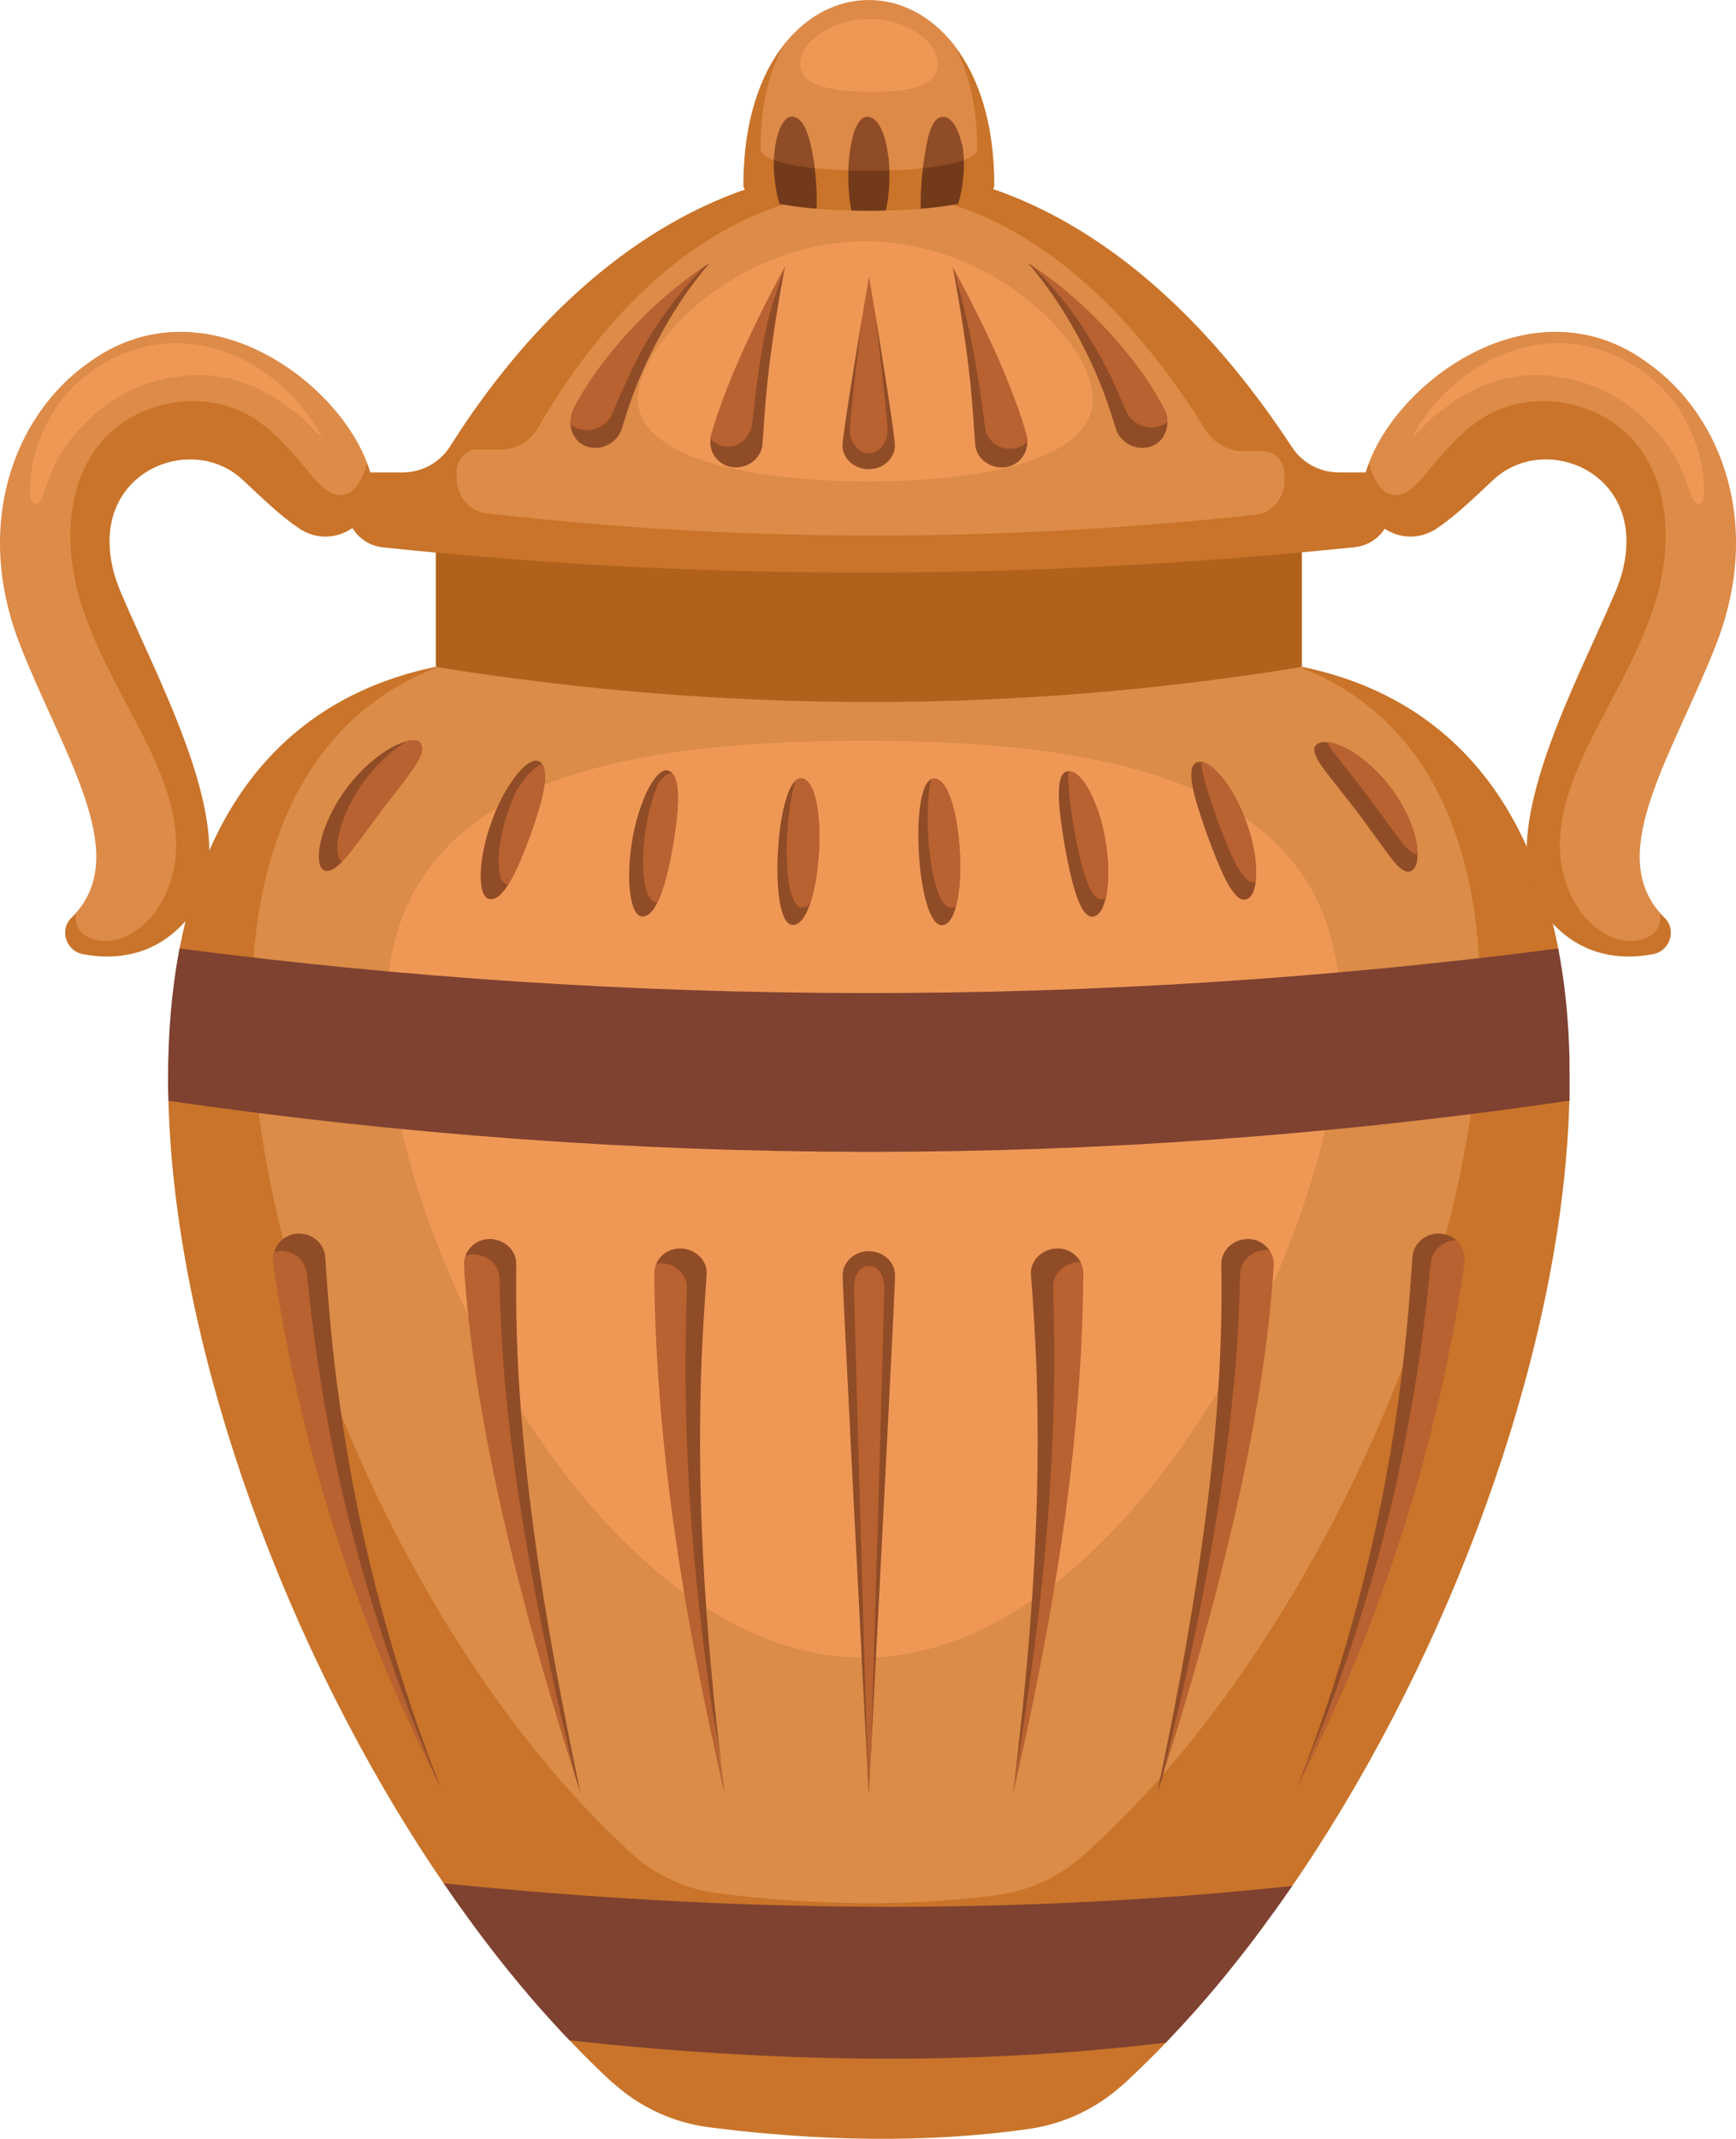
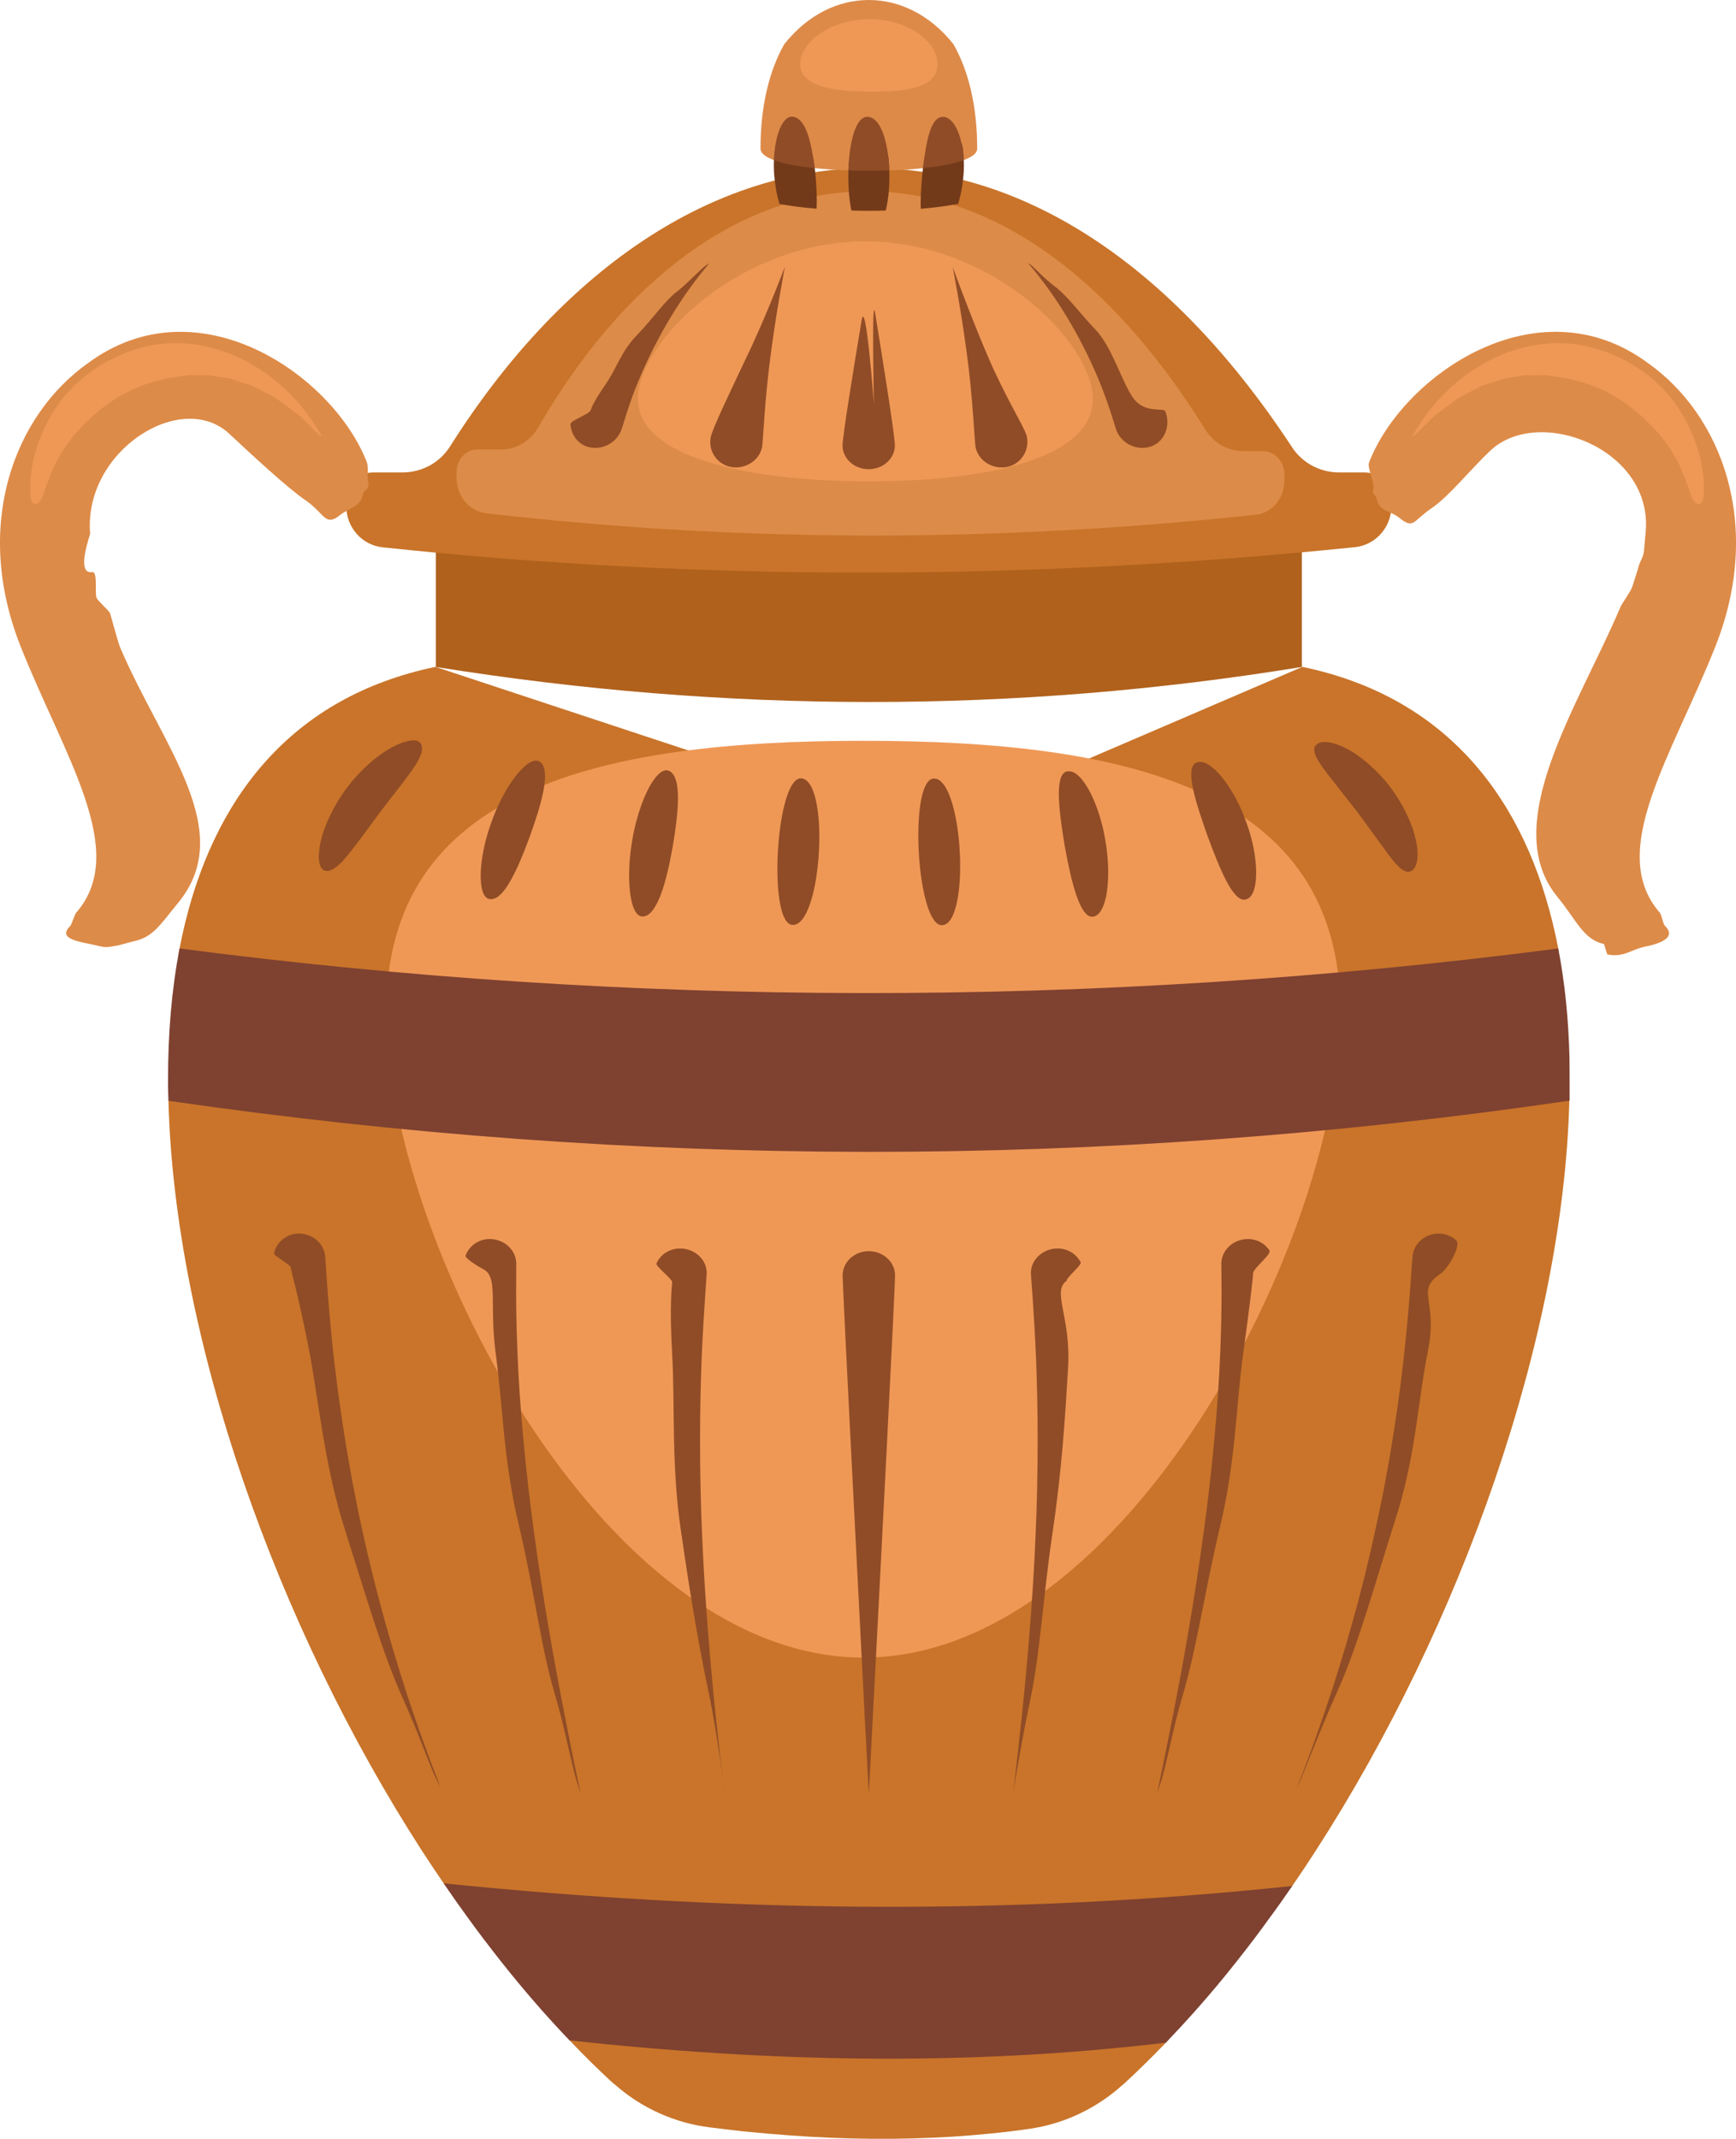
<svg xmlns="http://www.w3.org/2000/svg" id="_x31_3_-_urn" version="1.1" viewBox="0 0 199.851 246.197">
  <defs>
    <style>
      .st0 {
        fill: #904c26;
      }

      .st1 {
        fill: #dd8b48;
      }

      .st2 {
        fill: #ef9856;
      }

      .st3 {
        fill: #da8c48;
      }

      .st4 {
        fill: #7f4130;
      }

      .st5 {
        fill: #dd8a49;
      }

      .st6 {
        fill: #c9742a;
      }

      .st7 {
        fill: #733a1a;
      }

      .st8 {
        fill: #b86131;
      }

      .st9 {
        fill: #b0611c;
      }
    </style>
  </defs>
  <path id="path-14" class="st6" d="M176.499,119.746l-.941-2.112c-.105-4.406,4.597-4.49,3.83-8.455-.105-.517-.21-1.033-.316-1.534-3.459-15.799-12.586-27.436-29.142-30.884l-43.395,18.641-56.407-18.641c-16.556,3.449-25.684,15.085-29.142,30.884-.105.501-.211,1.018-.316,1.534-.917,4.755,3.548,6.844,3.563,12.191l-.741,3.414c0,.638-4.131,1.273-4.101,1.926.707,27.193,12.391,60.341,29.217,86.379.812,1.246,1.624,2.476,2.466,3.692.902,1.322,11.236,3.137,12.169,4.413,1.248,1.732,1.368,2.561,2.662,4.202,1.534,1.945,3.744,1.905,5.323,3.697,1.068,1.2-6.756,4.626-5.658,5.766,1.564,1.656,3.173,3.236,4.797,4.74.135.122.286.258.421.349,3.053,2.704,6.887,4.436,10.977,4.937,1.248.152,2.481.304,3.714.441,1.789.182,3.564.334,5.338.471,6.436.471,12.721.532,18.842.152,1.474-.091,2.947-.213,4.406-.365,1.519-.152,3.007-.319,4.496-.547,3.985-.577,7.669-2.355,10.616-4.998.09-.061.18-.152.271-.228,1.609-1.489,3.203-3.054,4.782-4.694,1.158-1.215-5.754-3.724-4.611-5.015,1.594-1.793,3.457-2.929,4.991-4.874,1.278-1.61,4.771-2.668,5.989-4.37.902-1.215,7.315-2.513,8.173-3.774.902-1.306,1.789-2.643,2.662-3.995,16.827-26.038,28.526-59.201,29.232-86.394.03-.486-3.645-2.149-3.645-2.62.015-.289-.627-1.823-.627-2.112,0-.82.135-1.427.105-2.217Z" />
-   <path id="path-13" class="st3" d="M170.389,115.566c-.326,27.377-14.768,62.485-34.33,86.144-3.649,4.419-7.492,8.445-11.436,11.941-2.643,2.351-5.977,3.939-9.58,4.444-1.306.185-2.612.332-3.945.455-1.279.135-2.572.234-3.864.308-5.367.332-10.875.271-16.512-.123-1.554-.111-3.108-.246-4.675-.406-1.08-.111-2.159-.234-3.252-.369-3.752-.456-7.244-2.043-9.951-4.493-3.832-3.459-7.528-7.423-11.049-11.78-19.145-23.66-32.972-58.743-32.831-86.12.03-5.035.532-9.823,1.558-14.218,3.146-13.43,11.23-23.315,25.766-26.245h87.47c14.485,2.93,22.4,12.815,25.317,26.245.951,4.395,1.371,9.171,1.315,14.218Z" />
  <path id="path-12" class="st9" d="M149.87,58.038v18.733c-33.088,5.403-66.322,5.356-99.698,0v-18.733h99.698Z" />
  <path id="path-11" class="st6" d="M160.174,57.496v.779c0,2.422-1.814,4.466-4.2,4.71-37.359,3.829-74.67,3.98-111.926.016-2.378-.253-4.181-2.295-4.181-4.71v-.795c0-1.721,1.381-3.116,3.084-3.116h3.401c2.197,0,4.267-1.109,5.449-2.98,25.515-40.363,67.308-45.085,96.942.082,1.195,1.821,3.233,2.898,5.396,2.898h2.95c1.703,0,3.084,1.395,3.084,3.116Z" />
  <path id="path-10" class="st1" d="M147.873,55.243c.022,2.061-1.396,3.797-3.283,4.001-29.562,3.195-59.119,3.262-88.672-.173-1.886-.219-3.334-1.959-3.356-4.014l-.007-.677c-.016-1.464,1.065-2.649,2.414-2.646l2.694.006c1.741.004,3.37-.937,4.29-2.527,19.839-34.301,52.905-38.249,76.802.232.964,1.552,2.588,2.471,4.302,2.475l2.337.005c1.349.003,2.456,1.192,2.472,2.656l.007.662Z" />
-   <path id="path-09" class="st6" d="M114.466,21.318c0,.942-1.654,1.656-4.165,2.157-.789.144-1.461-3.631-2.4-3.519-.546.065-1.32,4.03-1.901,4.081-1.278.106-2.647.167-4.03.198-.556.019-.907-3.965-1.467-3.962-.758.004-1.727,3.989-2.488,3.962-1.383-.03-2.737-.106-4.015-.213-.414-.032-2.063-4.129-2.458-4.171-1.113-.117-.902,3.792-1.812,3.624-2.511-.501-4.15-1.215-4.15-2.157,0-7.262,1.88-12.655,4.692-16.209,2.834-3.6,8.167,6.644,11.899,6.848,3.338.183,5.085-10.054,7.619-6.833.015.03.03.046.03.061,2.797,3.555,4.647,8.933,4.647,16.133Z" />
  <path id="path-08" class="st5" d="M112.496,17.109c0,.82-1.429,1.428-3.594,1.869-1.083.198-2.361.365-3.714.486-1.113.091-2.286.137-3.489.167-1.128.03-2.271.03-3.413,0-1.188-.03-2.361-.091-3.459-.182-1.368-.106-2.632-.273-3.699-.471-2.165-.441-3.579-1.048-3.579-1.869,0-5.028,1.053-9.024,2.722-12.001,5.368-6.821,14.15-6.806,19.518.015.015.03.03.046.03.061,1.654,2.962,2.677,6.942,2.677,11.925Z" />
  <path id="path-07" class="st7" d="M102.376,19.601c.06,1.61-.075,3.281-.406,4.633-1.308.046-2.632.046-3.955,0-.286-1.352-.391-3.023-.346-4.633.09-3.19,1.287-2.382,2.625-2.382,1.579,0,1.976-.793,2.082,2.382ZM110.947,18.431c-.135-2.81-.339-2.116-1.692-1.949-1.323.152-2.639-.102-2.999,2.86-.03.258-.06.532-.09.79-.12,1.352-.211,2.734-.165,3.904,1.579-.137,3.053-.334,4.301-.562.271-.881.466-1.869.571-2.871.09-.729.105-1.458.075-2.172ZM93.79,19.358c-.391-2.962-.61-2.272-2.143-2.454-1.173-.152-2.458-1.283-2.548,1.528-.03.714-.015,1.443.075,2.172.105,1.003.286,1.99.556,2.871,1.233.228,2.692.425,4.271.547.075-1.17,0-2.552-.12-3.889-.03-.258-.06-.516-.09-.775Z" />
  <path id="path-06" class="st1" d="M197.478,74.408c-5.043,12.705-12.56,23.605-6.384,30.667.176.21.367,1.28.559,1.473,1.372,1.354-.416,2.041-2.299,2.428-1.58.306-2.409,1.274-4.324.887l-.379-1.204c-2.346-.468-3.207-2.805-5.33-5.385-6.894-8.352,2.391-21.997,7.211-33.364.223-.516,1.199-1.823,1.359-2.323.096-.274.668-2.049.732-2.323.208-.758.547-1.085.627-1.795.016-.129.193-2.21.209-2.323.782-9.513-12.317-14.499-17.871-9.291-2.282,2.144-4.766,5.281-6.793,6.652-2.218,1.516-2.023,2.459-3.762,1.056-.974-.774-2.237-.716-2.508-2.006-.144-.79-.657-.486-.418-1.373.128-.516-.702-2.383-.51-2.899v-.016c3.846-10.029,19.439-20.896,32.159-11.448,8.347,5.917,13.31,18.477,7.724,32.585ZM42.257,53.287v-.016c-3.846-10.029-19.439-20.896-32.159-11.448C1.751,47.74-3.213,60.3,2.373,74.408c5.043,12.705,12.56,23.605,6.384,30.667-.176.21-.483,1.319-.674,1.512-1.373,1.354.513,1.718,2.396,2.105,1.58.306,1.315.492,3.23.105l1.563-.421c2.346-.468,3.087-1.841,5.21-4.421,6.894-8.352-1.849-18.107-6.668-29.474-.223-.516-.987-3.395-1.146-3.895-.096-.274-1.499-1.515-1.563-1.789-.208-.758.178-3.053-.521-2.947-1.891.286-.193-4.308-.208-4.421-.782-9.513,10.492-16.682,16.046-11.474,2.282,2.144,6.726,6.262,8.753,7.632,2.218,1.516,2.233,3.104,3.973,1.701.974-.774,2.339-.97,2.61-2.26.144-.79.861-.62.621-1.507-.128-.516.07-1.72-.122-2.236Z" />
-   <path id="path-05" class="st6" d="M190.376,109.816c-1.58.306-3.431.435-5.347.048h-.016c-2.346-.468-4.772-1.693-6.895-4.273-6.894-8.352,2.985-25.991,7.804-37.358.223-.516.415-1.032.574-1.532.096-.274.192-.564.255-.838.208-.758.335-1.483.415-2.193.016-.129.016-.258.032-.371.782-9.513-9.735-13.27-15.289-8.062-2.282,2.144-4.405,4.176-6.432,5.547-2.218,1.516-4.772,1.161-6.511-.242-.974-.774-1.692-1.886-1.963-3.176-.144-.79-.144-1.645.096-2.531.128-.516.303-1.032.495-1.548.814,3.209,2.953,5.53,6.113,1.758,2.186-2.596,4.325-5.337,7.214-7.078,5.586-3.354,13.534-1.87,17.572,3.273,3.83,4.885,3.91,11.883,2.139,17.849-1.788,5.966-5.171,11.286-7.884,16.897-1.803,3.741-3.32,7.788-3.16,11.947.16,4.176,2.362,8.481,6.192,10.029,2.043.822,5.091.21,5.33-1.983.032-.306.016-.597-.016-.903.176.21.367.403.559.597,1.372,1.354.606,3.757-1.277,4.144ZM42.257,53.287c-.814,3.209-2.953,5.53-6.113,1.758-2.186-2.596-4.325-5.337-7.214-7.078-5.586-3.354-13.534-1.87-17.572,3.273-3.83,4.885-3.91,11.883-2.139,17.849,1.787,5.966,5.171,11.286,7.884,16.897,1.803,3.741,3.32,7.788,3.16,11.947-.16,4.176-2.362,8.481-6.192,10.029-2.043.822-5.091.21-5.33-1.983-.032-.306-.016-.597.016-.903-.176.21-.367.403-.559.597-1.373,1.354-.606,3.757,1.277,4.144,1.58.306,3.431.435,5.347.048h.016c2.346-.468,4.772-1.693,6.895-4.273,6.894-8.352-2.985-25.991-7.804-37.358-.223-.516-.415-1.032-.575-1.532-.096-.274-.192-.564-.255-.838-.208-.758-.335-1.483-.415-2.193-.016-.129-.016-.258-.032-.371-.782-9.513,9.735-13.27,15.289-8.062,2.282,2.144,4.405,4.176,6.432,5.547,2.218,1.516,4.772,1.161,6.512-.242.974-.774,1.692-1.886,1.963-3.176.144-.79.144-1.645-.096-2.531-.128-.516-.303-1.032-.495-1.548Z" />
  <path id="path-04" class="st2" d="M154.307,116.514c0,25.691-24.588,74.289-54.92,74.289s-54.92-48.598-54.92-74.289,24.588-31.243,54.92-31.243,54.92,5.552,54.92,31.243ZM100.062,55.403c14.463,0,25.742-2.905,25.742-9.48s-11.72-18.143-26.183-18.143-26.192,11.568-26.192,18.143,12.17,9.48,26.633,9.48ZM100.398,10.552c4.363,0,7.525-.572,7.525-3.174s-3.446-5.175-7.81-5.175-7.991,2.572-7.991,5.175,3.913,3.174,8.276,3.174ZM192.561,46.03c-2.495-3.154-6.151-5.387-10.097-6.219-3.975-.853-8.134.089-11.482,1.937-3.369,1.881-6.084,4.609-7.968,7.75-.578.852-.471.92.26.205.631-.645,1.27-1.275,1.911-1.888.717-.527,1.43-1.051,2.14-1.572.661-.579,1.507-.881,2.248-1.311.388-.185.743-.432,1.151-.564l1.212-.4,1.195-.393,1.238-.192,1.216-.198,1.229.004,1.209-.005,1.194.192c.395.06.787.123,1.179.166l1.154.297c3.073.776,5.878,2.465,8.144,4.755,1.182,1.103,2.211,2.407,3.056,3.856.877,1.445,1.397,3.061,1.991,4.738.477,1.118,1.275,1.126,1.397-.17.201-3.825-1.192-7.764-3.577-10.987ZM28.652,41.748c-3.348-1.848-7.508-2.79-11.482-1.937-3.947.832-7.602,3.066-10.098,6.219-2.385,3.223-3.778,7.162-3.577,10.987.122,1.296.92,1.288,1.397.17.594-1.677,1.114-3.293,1.991-4.738.845-1.449,1.874-2.753,3.056-3.856,2.266-2.29,5.071-3.978,8.144-4.755l1.154-.297c.393-.043.784-.106,1.179-.166l1.194-.192,1.209.005,1.229-.004,1.216.198,1.238.192,1.194.393,1.212.4c.409.132.763.379,1.151.564.741.43,1.586.733,2.248,1.311.71.522,1.423,1.046,2.14,1.572.641.613,1.281,1.243,1.911,1.888.731.714.838.646.26-.205-1.883-3.14-4.599-5.869-7.968-7.75Z" />
  <path id="path-03" class="st0" d="M132.39,51.427c-1.564.456-3.203-.349-3.834-1.793-.15-.38-.541-1.838-1.263-3.828-.707-1.975-1.774-4.436-3.037-6.791-1.248-2.355-2.677-4.573-3.865-6.168-1.173-1.595-2.045-2.567-2.045-2.567,0,0,.075.046.195.122,0,0,.015,0,.03.015.406.258,1.583,1.59,2.77,2.486,1.609,1.2,2.749,2.912,4.689,4.947,1.97,2.005,3.053,5.965,4.376,7.895s3.563,1.139,3.743,1.595c.165.395.241.82.241,1.215.015,1.337-.782,2.522-2,2.871ZM118.27,50.835c0-.137,0-.289-.03-.425-.09-.881-1.595-3.068-3.776-7.716-2.15-4.694-4.796-11.987-4.796-11.987,0,.015.015.046.015.061.105.547.977,5.074,1.594,9.753.707,5.028.902,10.148,1.023,10.908.286,1.504,1.774,2.537,3.383,2.355,1.504-.167,2.601-1.443,2.586-2.947ZM75.79,39.016c1.248-2.355,2.677-4.573,3.865-6.168,1.158-1.595,2.045-2.567,2.045-2.567,0,0-.15.091-.406.258q-.015.015-.03.015c-.481.304-2.17,2.101-3.163,2.876-1.609,1.2-2.734,3.017-4.689,5.053-1.955,2.005-2.324,3.755-3.647,5.684s-1.606,2.597-1.771,3.053c-.195.516-2.369,1.154-2.324,1.64.105,1.215.872,2.248,1.97,2.567,1.579.456,3.203-.349,3.834-1.793.165-.38.556-1.838,1.263-3.828.722-1.975,1.789-4.436,3.053-6.791ZM90.361,30.706s-1.67,4.451-3.82,9.145c-2.195,4.649-4.645,9.677-4.736,10.558,0,.03-.015.076-.015.106-.21,1.625.962,3.084,2.556,3.266,1.624.182,3.098-.851,3.398-2.355.105-.76.316-5.879,1.023-10.908.602-4.588,1.444-9.039,1.579-9.723,0-.03,0-.061.015-.091ZM100,54.01c1.639,0,2.977-1.185,3.022-2.689.015-1.033-1.368-9.738-2.256-15.161-.015-.061-.015-.121-.03-.167-.406-2.446-.13,10.49-.13,10.49,0,0-.938-12.495-1.419-9.594-.902,5.423-2.21,13.429-2.195,14.432.03,1.489,1.368,2.689,3.007,2.689ZM152.66,88.874c1.008,1.291,2.331,2.978,3.654,4.664,1.263,1.732,2.526,3.449,3.489,4.785.737.987,1.398,1.747,1.97,1.96.195.076.376.091.556.03.571-.182.872-.912.857-1.975,0-.441-.045-.957-.165-1.504-.361-1.869-1.444-4.193-2.947-6.198-1.519-2.005-3.459-3.661-5.143-4.512-.827-.41-1.564-.653-2.165-.699-.647-.061-1.113.091-1.353.456-.15.228-.15.516-.03.866.165.577.647,1.307,1.278,2.127ZM143.367,103.549c.662-.122,1.053-.896,1.188-2.051.21-1.762-.165-4.405-1.098-6.897-1.293-3.661-3.654-6.791-5.203-6.897-.226-.03-.421.015-.602.122-1.263.714.03,4.618,1.368,8.416,1.399,3.768,2.917,7.581,4.346,7.307ZM122.992,88.783c-.075,0-.165,0-.241.03-1.368.471-.842,4.588-.165,8.644.737,4.056,1.729,8.158,3.188,8.067.707-.046,1.218-.866,1.519-2.142.391-1.717.391-4.238-.06-6.745-.692-4.162-2.662-7.991-4.24-7.854ZM107.458,89.619c-.09.015-.195.03-.271.076-2.556,1.276-1.549,16.923,1.263,16.802.752-.03,1.278-.896,1.609-2.203,1.218-4.633.015-14.888-2.602-14.675ZM37.37,100.207c.586.198,1.248-.243,2-1.003.241-.273.511-.577.797-.927,1.053-1.306,2.286-3.038,3.549-4.74,1.293-1.701,2.632-3.357,3.609-4.725.977-1.367,1.564-2.522,1.098-3.236-.241-.38-.827-.456-1.639-.228-.511.122-1.098.365-1.729.714-1.654.896-3.564,2.567-5.083,4.573-1.519,2.005-2.601,4.314-3.037,6.153-.421,1.853-.256,3.19.436,3.418ZM56.332,103.488c.737.137,1.459-.532,2.165-1.641.346-.562.692-1.231,1.038-1.96.511-1.109,1.007-2.385,1.474-3.646,1.233-3.448,2.301-7.018,1.413-8.279-.09-.137-.21-.243-.346-.319-.827-.471-2.286.851-3.609,2.993-.707,1.139-1.368,2.522-1.88,3.965-1.534,4.132-1.699,8.614-.256,8.887ZM76.106,102.896c.541-1.489.992-3.479,1.338-5.439.601-3.57.992-7.216-.015-8.401-.135-.167-.286-.289-.481-.349-.511-.182-1.113.243-1.699,1.079-1.007,1.428-1.985,4.071-2.451,6.851-.767,4.345-.331,8.781,1.113,8.857.692.046,1.278-.592,1.789-1.656.15-.289.271-.608.406-.942ZM92.241,89.588c-.226-.015-.451.076-.647.258-2.391,2.081-3.038,16.513-.361,16.62.827.046,1.519-.942,2.03-2.461,1.579-4.633,1.519-14.204-1.023-14.417ZM167.622,142.759c-.466-.425-1.083-.699-1.759-.76-1.624-.122-3.083,1.018-3.248,2.582-.06.395-.256,4.497-.872,10.406-.617,5.91-1.729,13.612-3.429,21.192-1.624,7.581-3.819,15.009-5.684,20.493-1.729,5.135-3.128,8.614-3.293,9.024.015-.015.045-.061.06-.106.015-.03.03-.061.06-.106.451-.881,2.436-6.209,4.451-10.676,2.406-5.302,4.263-12.159,6.654-19.663,2.451-7.489,2.623-13.678,3.826-19.663,1.203-5.97-1.549-6.85,1.497-8.907.79-.534,2.398-3.224,1.736-3.816ZM143.638,142.622c-1.639.015-2.992,1.246-3.037,2.78-.015.38.12,4.375-.12,10.178-.226,5.803-.887,13.429-1.94,20.995-1.023,7.565-2.361,15.04-3.459,20.63-1.023,5.241-1.789,8.826-1.88,9.252.045-.152.241-.729.541-1.656.015-.076.045-.152.06-.228.496-1.58,1.372-6.176,2.305-9.26,1.639-5.454,2.551-11.991,4.325-19.495,1.82-7.489,1.85-13.892,2.662-19.831.812-5.94,1.164-9.001,1.164-9.412,0-.592,2.19-2.206,1.875-2.662-.541-.79-1.459-1.306-2.496-1.291ZM124.405,145.296c-.511-1.003-1.609-1.656-2.842-1.58-1.624.091-2.917,1.367-2.887,2.871.015.38.361,4.284.602,9.95.226,5.667.271,13.11-.075,20.509-.316,7.413-.977,14.781-1.549,20.296-.346,3.266-.647,5.879-.827,7.474-.135,1.079-.211,1.686-.211,1.686,0,0,.882-5.598,2.025-11.021,1.128-5.439,1.413-11.41,2.495-18.823,1.113-7.413,1.484-13.524,1.83-19.327.316-5.803-1.906-8.676-.166-9.916-.03-.38,1.771-1.8,1.606-2.119ZM100.015,144.019c-1.624,0-2.977,1.215-3.007,2.734-.03,1.215,1.835,37.098,2.632,52.654,0,.046,0,.091.015.137.226,4.254.361,6.958.361,6.958,0,0,.135-2.659.361-6.851.015-.076.015-.152.015-.243.812-15.556,2.677-51.438,2.647-52.654-.03-1.519-1.383-2.734-3.022-2.734ZM41.716,176.18c-1.684-7.581-2.797-15.283-3.429-21.192-.616-5.91-.797-10.011-.857-10.406-.165-1.565-1.624-2.704-3.263-2.582-1.248.106-2.256.972-2.586,2.112-.03.046-.03.076-.045.122-.09.304,1.916,1.336,1.931,1.67.045.41.808,2.937,1.996,8.907,1.203,5.985,1.859,14.023,4.325,21.512,2.391,7.505,4.248,14.025,6.654,19.327,1.654,3.646,3.093,7.769,3.784,9.137.15.319.286.562.376.714.045.106.075.167.105.198-.165-.41-1.564-3.889-3.308-9.024-1.85-5.484-4.045-12.913-5.684-20.493ZM61.505,176.575c-1.053-7.565-1.714-15.192-1.94-20.995-.241-5.803-.105-9.799-.135-10.178-.03-1.534-1.398-2.765-3.022-2.78-1.293-.015-2.391.775-2.812,1.914-.12.304,1.685,1.383,1.997,1.534,1.845.898.685,3.976,1.497,9.916.812,5.94.857,12.174,2.662,19.663,1.774,7.505,2.52,14.041,4.159,19.495.993,3.281,1.941,8.182,2.437,9.747.271.881.451,1.413.496,1.565-.09-.425-.872-4.011-1.88-9.252-1.098-5.59-2.451-13.065-3.459-20.63ZM83.249,205.044c-.195-1.55-.511-4.269-.872-7.702-.571-5.515-1.218-12.882-1.534-20.296-.346-7.398-.301-14.842-.075-20.509.241-5.666.586-9.571.586-9.95.045-1.504-1.248-2.78-2.887-2.871-1.293-.076-2.436.653-2.902,1.732-.12.273,1.85,1.816,1.82,2.136-.03.395-.331,2.6,0,8.403.331,5.803-.115,12.754.998,20.168,1.068,7.413,2.018,13.048,3.161,18.487,1.143,5.423,1.885,11.862,1.885,11.862,0,0-.075-.516-.18-1.443v-.015ZM93.79,19.358c-.391-2.962-.993-5.742-2.526-5.925-1.173-.152-2.075,2.188-2.165,4.998.556.213,1.248.395,2.03.547.797.152,1.699.273,2.662.38ZM101.699,19.631c.226,0,.451-.015.677-.03-.105-3.175-.962-6.153-2.541-6.153-1.338,0-2.075,2.962-2.165,6.153.195.015.406.03.617.03,1.143.03,2.286.03,3.413,0ZM110.947,18.431c-.135-2.81-1.173-5.135-2.526-4.968-1.323.152-1.804,2.917-2.165,5.879.962-.091,1.85-.213,2.647-.365.797-.152,1.489-.349,2.045-.547Z" />
  <path id="path-02" class="st4" d="M51.069,216.787c.902,1.322,1.82,2.628,2.752,3.904,1.248,1.732,2.526,3.403,3.819,5.044,1.534,1.944,3.113,3.828,4.692,5.621,1.068,1.2,2.135,2.37,3.233,3.509,22.842,2.491,45.713,3.008,68.66.258,1.158-1.215,2.316-2.461,3.459-3.752,1.594-1.793,3.158-3.661,4.692-5.606,1.278-1.61,2.541-3.266,3.759-4.968.902-1.215,1.774-2.446,2.632-3.707-32.826,3.479-65.382,2.993-97.697-.304ZM180.681,121.971v-.198c-.105-4.406-.526-8.629-1.293-12.594-53.608,6.973-107.155,6.715-158.718,0-.917,4.755-1.338,9.859-1.323,15.207v.395c0,.638.015,1.276.045,1.929,53.427,7.748,107.17,7.93,161.274-.015h.03v-1.443c0-1.109,0-2.203-.015-3.281Z" />
-   <path id="path-01" class="st8" d="M134.39,48.556c-.195.182-.421.304-.677.41-1.519.592-3.218-.046-3.985-1.428-.195-.349-.722-1.777-1.609-3.692-.902-1.899-2.195-4.254-3.669-6.472-1.459-2.218-3.173-4.178-4.496-5.651-.421-.471-.917-.927-1.383-1.306.406.258,1.308.866,2.496,1.762,1.609,1.2,3.684,2.978,5.624,5.013,1.97,2.005,3.804,4.269,5.128,6.198s2.15,3.494,2.331,3.95c.165.395.241.82.241,1.215ZM118.27,50.835c0-.137,0-.289-.03-.425-.09-.881-1.865-6.092-4.045-10.74-2.15-4.694-4.526-8.963-4.526-8.963,0,.015.015.046.015.061.496,1.656,1.489,5.15,2.15,8.553.977,4.709,1.474,9.555,1.639,10.269.361,1.398,1.82,2.294,3.338,2.021.586-.106,1.083-.38,1.459-.775ZM79.82,32.028c.511-.577,1.023-1.079,1.444-1.474-.481.304-1.293.851-2.286,1.625-1.609,1.2-3.684,2.978-5.639,5.013-1.955,2.005-3.789,4.269-5.113,6.198s-2.165,3.494-2.331,3.95c-.195.516-.271,1.033-.226,1.519.211.182.451.319.707.425,1.519.608,3.218-.03,3.985-1.413.195-.349.722-1.777,1.624-3.676.887-1.899,1.985-4.299,3.459-6.502,1.474-2.233,3.053-4.208,4.376-5.666ZM81.805,50.409c0,.03-.015.076-.015.106.406.456.947.76,1.579.866,1.564.273,2.812-.861,3.173-2.304.15-.729.539-5.68,1.502-10.511.602-3.221,1.791-6.099,2.302-7.77,0-.03,0-.061.015-.091,0,0-2.361,4.269-4.511,8.963-2.195,4.649-3.955,9.859-4.045,10.74ZM100.737,35.993c-.406-2.446-.692-4.178-.692-4.178,0,0-.376,2.172-.857,5.074-.616,5.241-1.368,11.697-1.353,12.594.015,1.504.992,2.689,2.165,2.704,1.173,0,2.15-1.185,2.18-2.689.015-.942-.797-7.991-1.413-13.338-.015-.061-.015-.121-.03-.167ZM157.382,91.533c1.263,1.732,2.526,3.449,3.489,4.785.737.987,1.398,1.747,1.97,1.96.12.046.226.076.346.061,0-.441-.045-.957-.165-1.504-.361-1.869-1.444-4.193-2.947-6.198-1.519-2.005-3.459-3.661-5.143-4.512-.827-.41-1.564-.653-2.165-.699.211.425.556.912.962,1.443,1.007,1.291,2.331,2.978,3.654,4.664ZM144.435,101.544c.045-.015.09-.015.12-.046.21-1.762-.165-4.405-1.098-6.897-1.293-3.661-3.654-6.791-5.203-6.897.15,1.656.992,4.117,1.834,6.532,1.413,3.767,2.917,7.581,4.346,7.307ZM122.992,88.783c-.09,1.686.256,4.193.662,6.669.737,4.056,1.729,8.158,3.188,8.067.165-.015.316-.061.451-.137.391-1.717.391-4.238-.06-6.745-.692-4.162-2.662-7.991-4.24-7.854ZM107.458,89.619c-.09.015-.195.03-.271.076-1.053,4.527.045,14.888,2.331,14.797.195-.015.376-.076.541-.198,1.218-4.633.015-14.888-2.602-14.675ZM39.37,99.204c.241-.273.511-.577.797-.927,1.053-1.306,2.286-3.038,3.549-4.74,1.293-1.701,2.632-3.357,3.609-4.725.977-1.367,1.564-2.522,1.098-3.236-.241-.38-.827-.456-1.639-.228-1.549.927-3.293,2.491-4.692,4.345-1.519,2.005-2.602,4.314-3.038,6.153-.391,1.732-.271,3.023.316,3.357ZM58.392,101.833c.03.015.075.015.105.015.346-.562.692-1.231,1.038-1.96.511-1.109,1.007-2.385,1.474-3.646,1.233-3.448,2.301-7.018,1.413-8.279-.827.213-1.94,1.367-2.962,3.038-.301.623-.571,1.291-.812,1.96-1.534,4.132-1.699,8.614-.256,8.872ZM75.7,103.838c.15-.289.271-.608.406-.942.541-1.489.992-3.479,1.338-5.439.601-3.57.992-7.216-.015-8.401-.496-.137-1.083.289-1.639,1.094-.586,1.382-1.083,3.084-1.383,4.846-.767,4.345-.331,8.765,1.113,8.857.06,0,.12,0,.18-.015ZM92.241,89.588c-.226-.015-.451.076-.647.258-1.444,4.573-1.504,14.523.707,14.614.346.015.677-.152.962-.456,1.579-4.633,1.519-14.204-1.023-14.417ZM167.622,142.759c-1.444.03-2.692,1.079-2.902,2.476-.06.41-.391,4.497-1.218,10.376-.842,5.879-2.225,13.551-4.18,21.055-1.91,7.52-4.361,14.857-6.406,20.266-1.654,4.375-3.007,7.505-3.459,8.553.451-.881,2.045-3.995,4.06-8.462,2.406-5.302,5.338-12.533,7.729-20.038,2.451-7.489,4.346-15.222,5.549-21.207,1.203-5.97,1.774-10.178,1.804-10.588.075-.957-.316-1.838-.977-2.431ZM145.893,143.883c-1.624-.046-3.022,1.139-3.128,2.659-.03.395-.045,4.375-.496,10.178-.436,5.788-1.383,13.384-2.707,20.903-1.293,7.52-2.917,14.948-4.21,20.493-.616,2.643-1.158,4.861-1.549,6.456.496-1.58,1.278-4.056,2.21-7.14,1.639-5.454,3.729-12.791,5.504-20.296,1.82-7.489,3.248-15.146,4.06-21.086.812-5.94,1.053-10.133,1.053-10.543,0-.592-.18-1.139-.496-1.595-.075-.015-.165-.03-.241-.03ZM124.405,145.296c-.045-.015-.09-.015-.135-.015-1.639.015-2.992,1.215-3.022,2.734-.015.38.15,4.284.12,9.966-.045,5.667-.361,13.11-1.053,20.493-.662,7.383-1.669,14.705-2.511,20.19-.376,2.491-.722,4.603-.977,6.153-.135,1.079-.211,1.686-.211,1.686,0,0,.842-3.585,1.985-9.009,1.128-5.439,2.541-12.731,3.624-20.144,1.113-7.413,1.82-14.964,2.165-20.767.316-5.803.331-9.844.316-10.239-.03-.38-.135-.729-.301-1.048ZM100.052,145.726c-.933-.017-1.71.85-1.734,2.368-.012,1.139.945,34.601,1.435,51.305,0,.046,0,.091.012.137.179,4.257.287,6.963.287,6.963,0,0,.108-2.657.287-6.846.012-.076.012-.152.012-.243.502-16.686,1.459-50.114,1.447-51.253-.024-1.52-.801-2.414-1.746-2.431ZM60.633,177.897c-1.308-7.459-2.241-14.994-2.662-20.752-.436-5.758-.451-9.707-.481-10.102-.09-1.519-1.474-2.689-3.098-2.643-.271.015-.541.046-.797.137-.12.304-.18.623-.18.972,0,.41.241,4.603,1.053,10.543.812,5.94,2.241,13.596,4.045,21.086,1.774,7.505,3.88,14.842,5.519,20.296.993,3.281,1.82,5.894,2.316,7.459-.391-1.61-.947-3.889-1.579-6.639-1.278-5.515-2.872-12.882-4.135-20.357ZM83.249,205.044c-.256-1.55-.586-3.692-.962-6.229-.812-5.484-1.789-12.822-2.421-20.205-.662-7.383-.932-14.827-.947-20.493-.015-5.682.165-9.586.165-9.966-.03-1.519-1.383-2.734-3.022-2.75-.165,0-.331.015-.496.046-.12.273-.195.577-.226.896-.03.395-.015,4.436.316,10.239.331,5.803,1.053,13.353,2.165,20.767,1.068,7.413,2.481,14.705,3.624,20.144,1.143,5.423,1.985,9.009,1.985,9.009,0,0-.075-.516-.18-1.443v-.015ZM40.738,177.167c-1.955-7.338-3.353-14.842-4.195-20.615-.842-5.758-1.173-9.753-1.248-10.133-.226-1.534-1.699-2.598-3.293-2.4-.15.015-.286.046-.421.091-.03.046-.03.076-.045.122-.09.304-.12.623-.105.957.045.41.617,4.618,1.804,10.588,1.203,5.985,3.098,13.718,5.564,21.207,2.391,7.505,5.323,14.736,7.729,20.038,1.654,3.646,3.007,6.396,3.699,7.763.15.319.286.562.376.714-.391-.851-1.774-4.011-3.489-8.507-2.03-5.287-4.481-12.472-6.376-19.825Z" />
</svg>